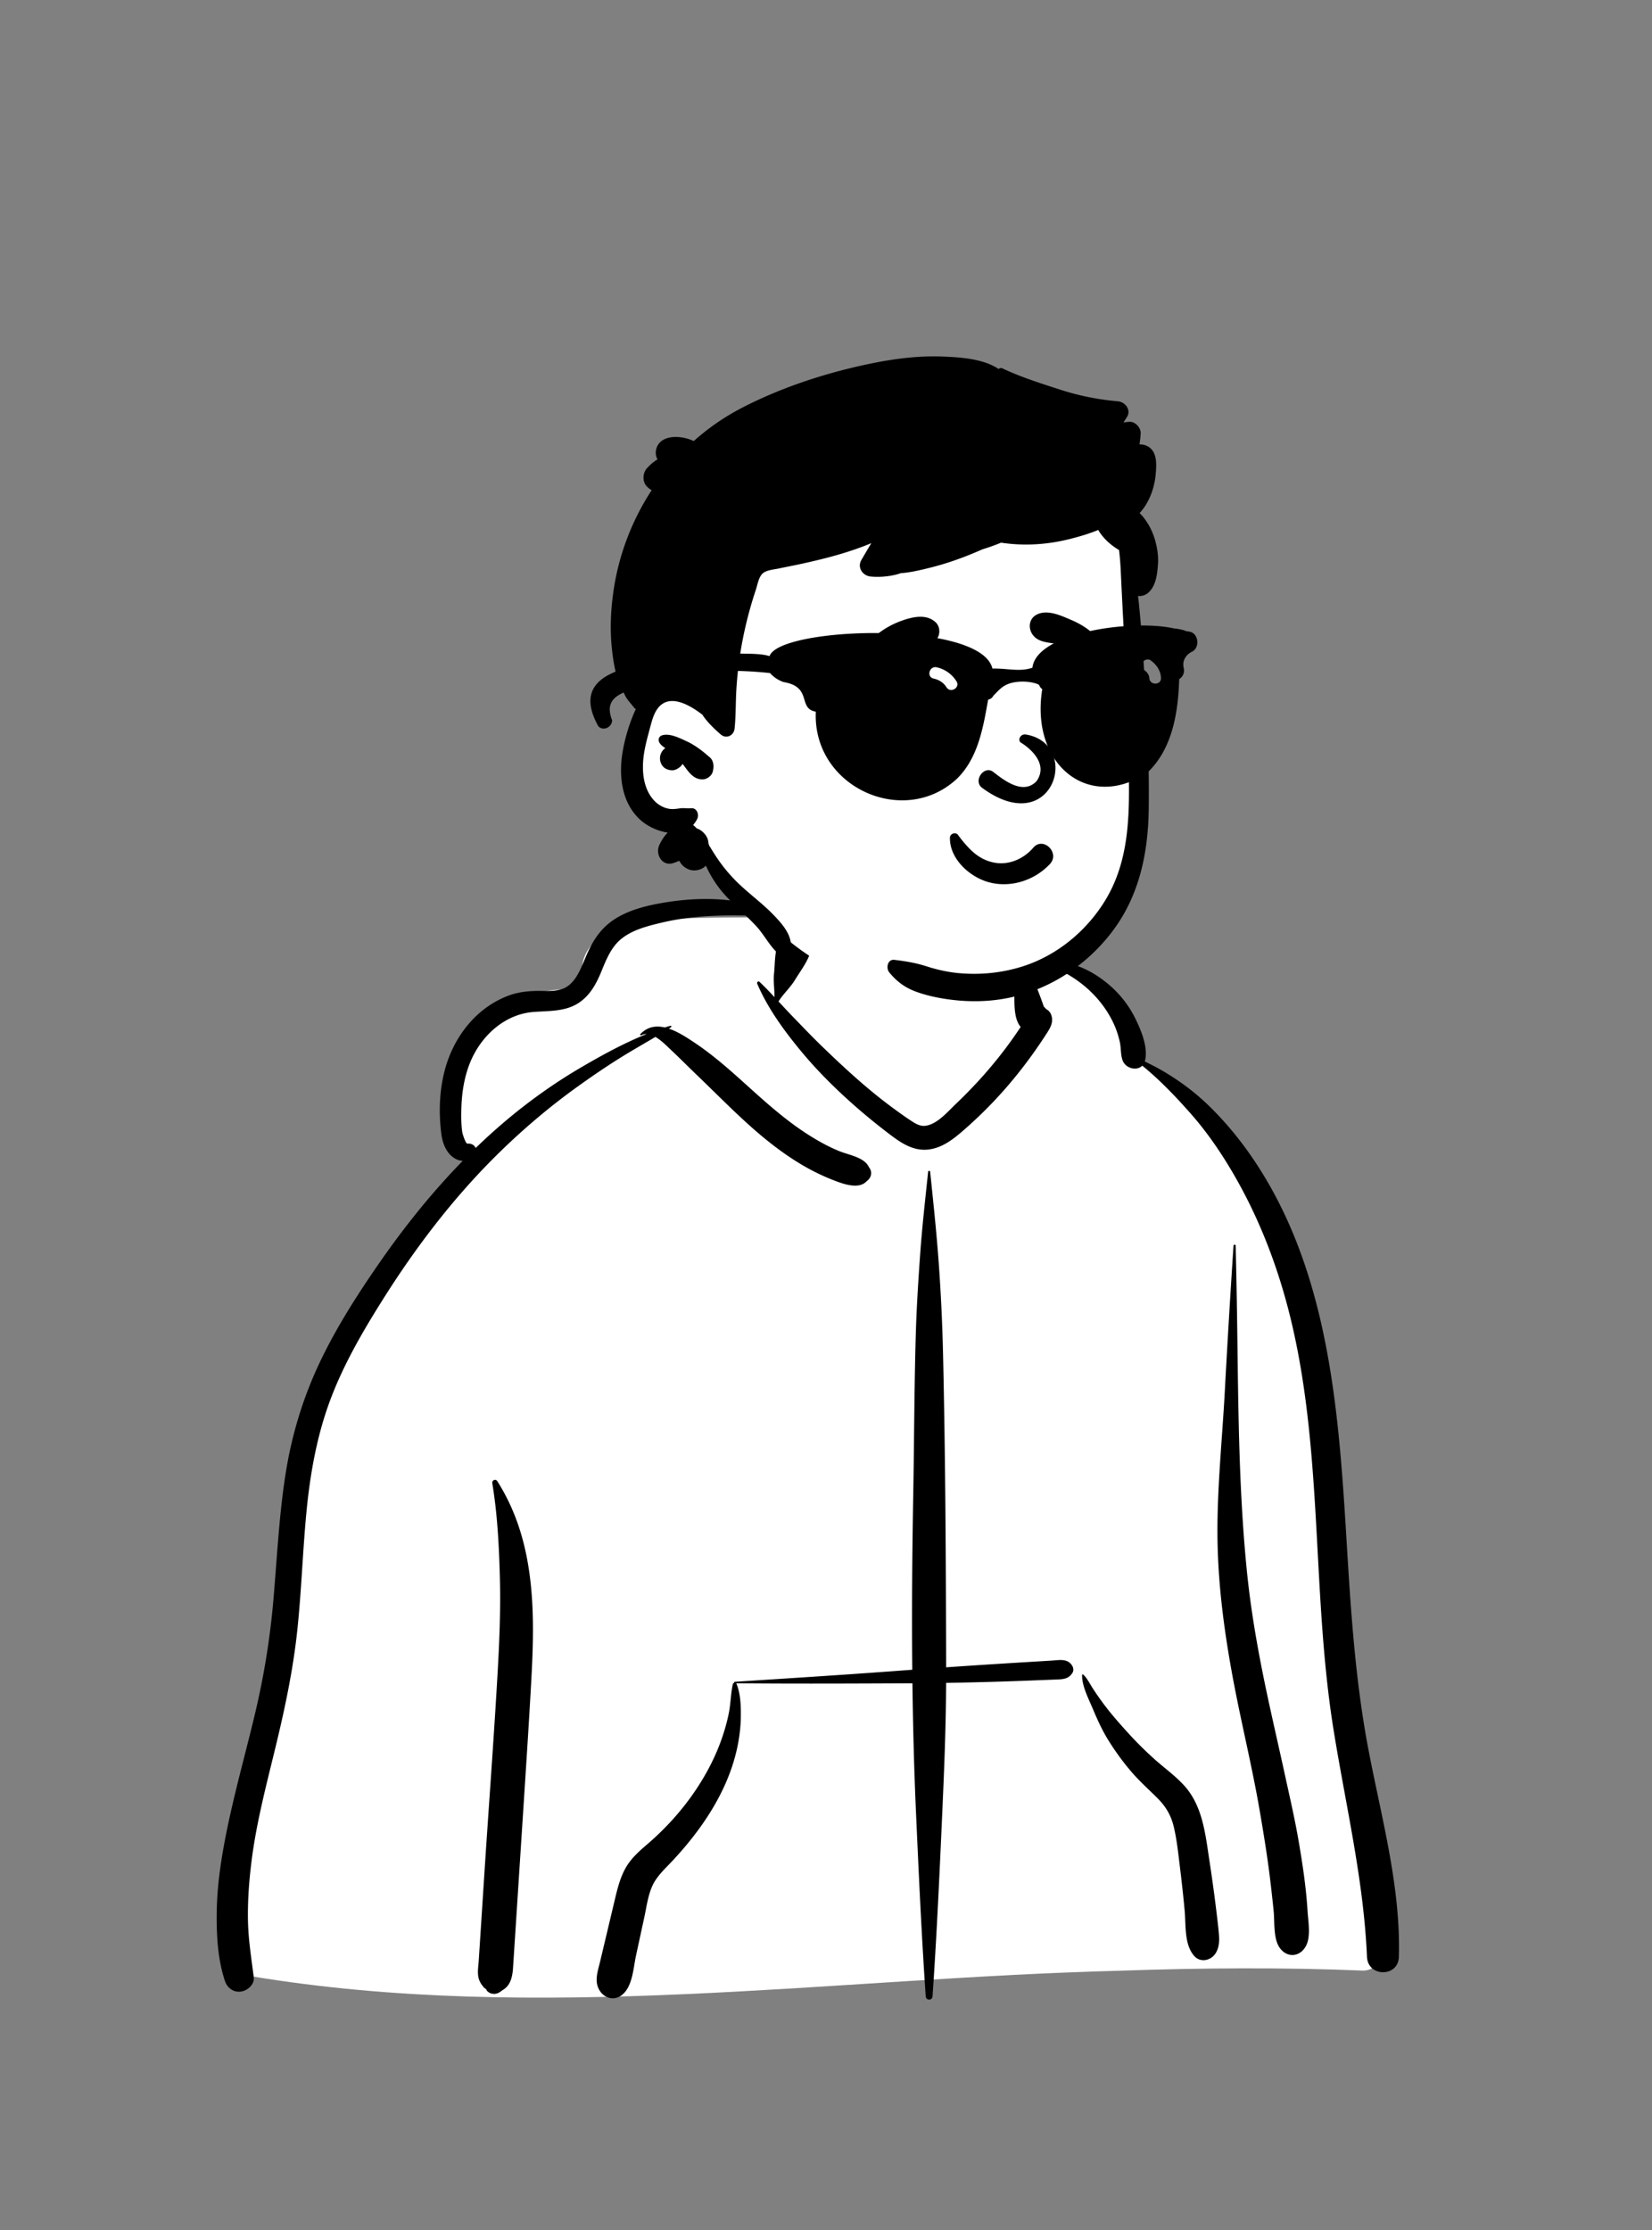
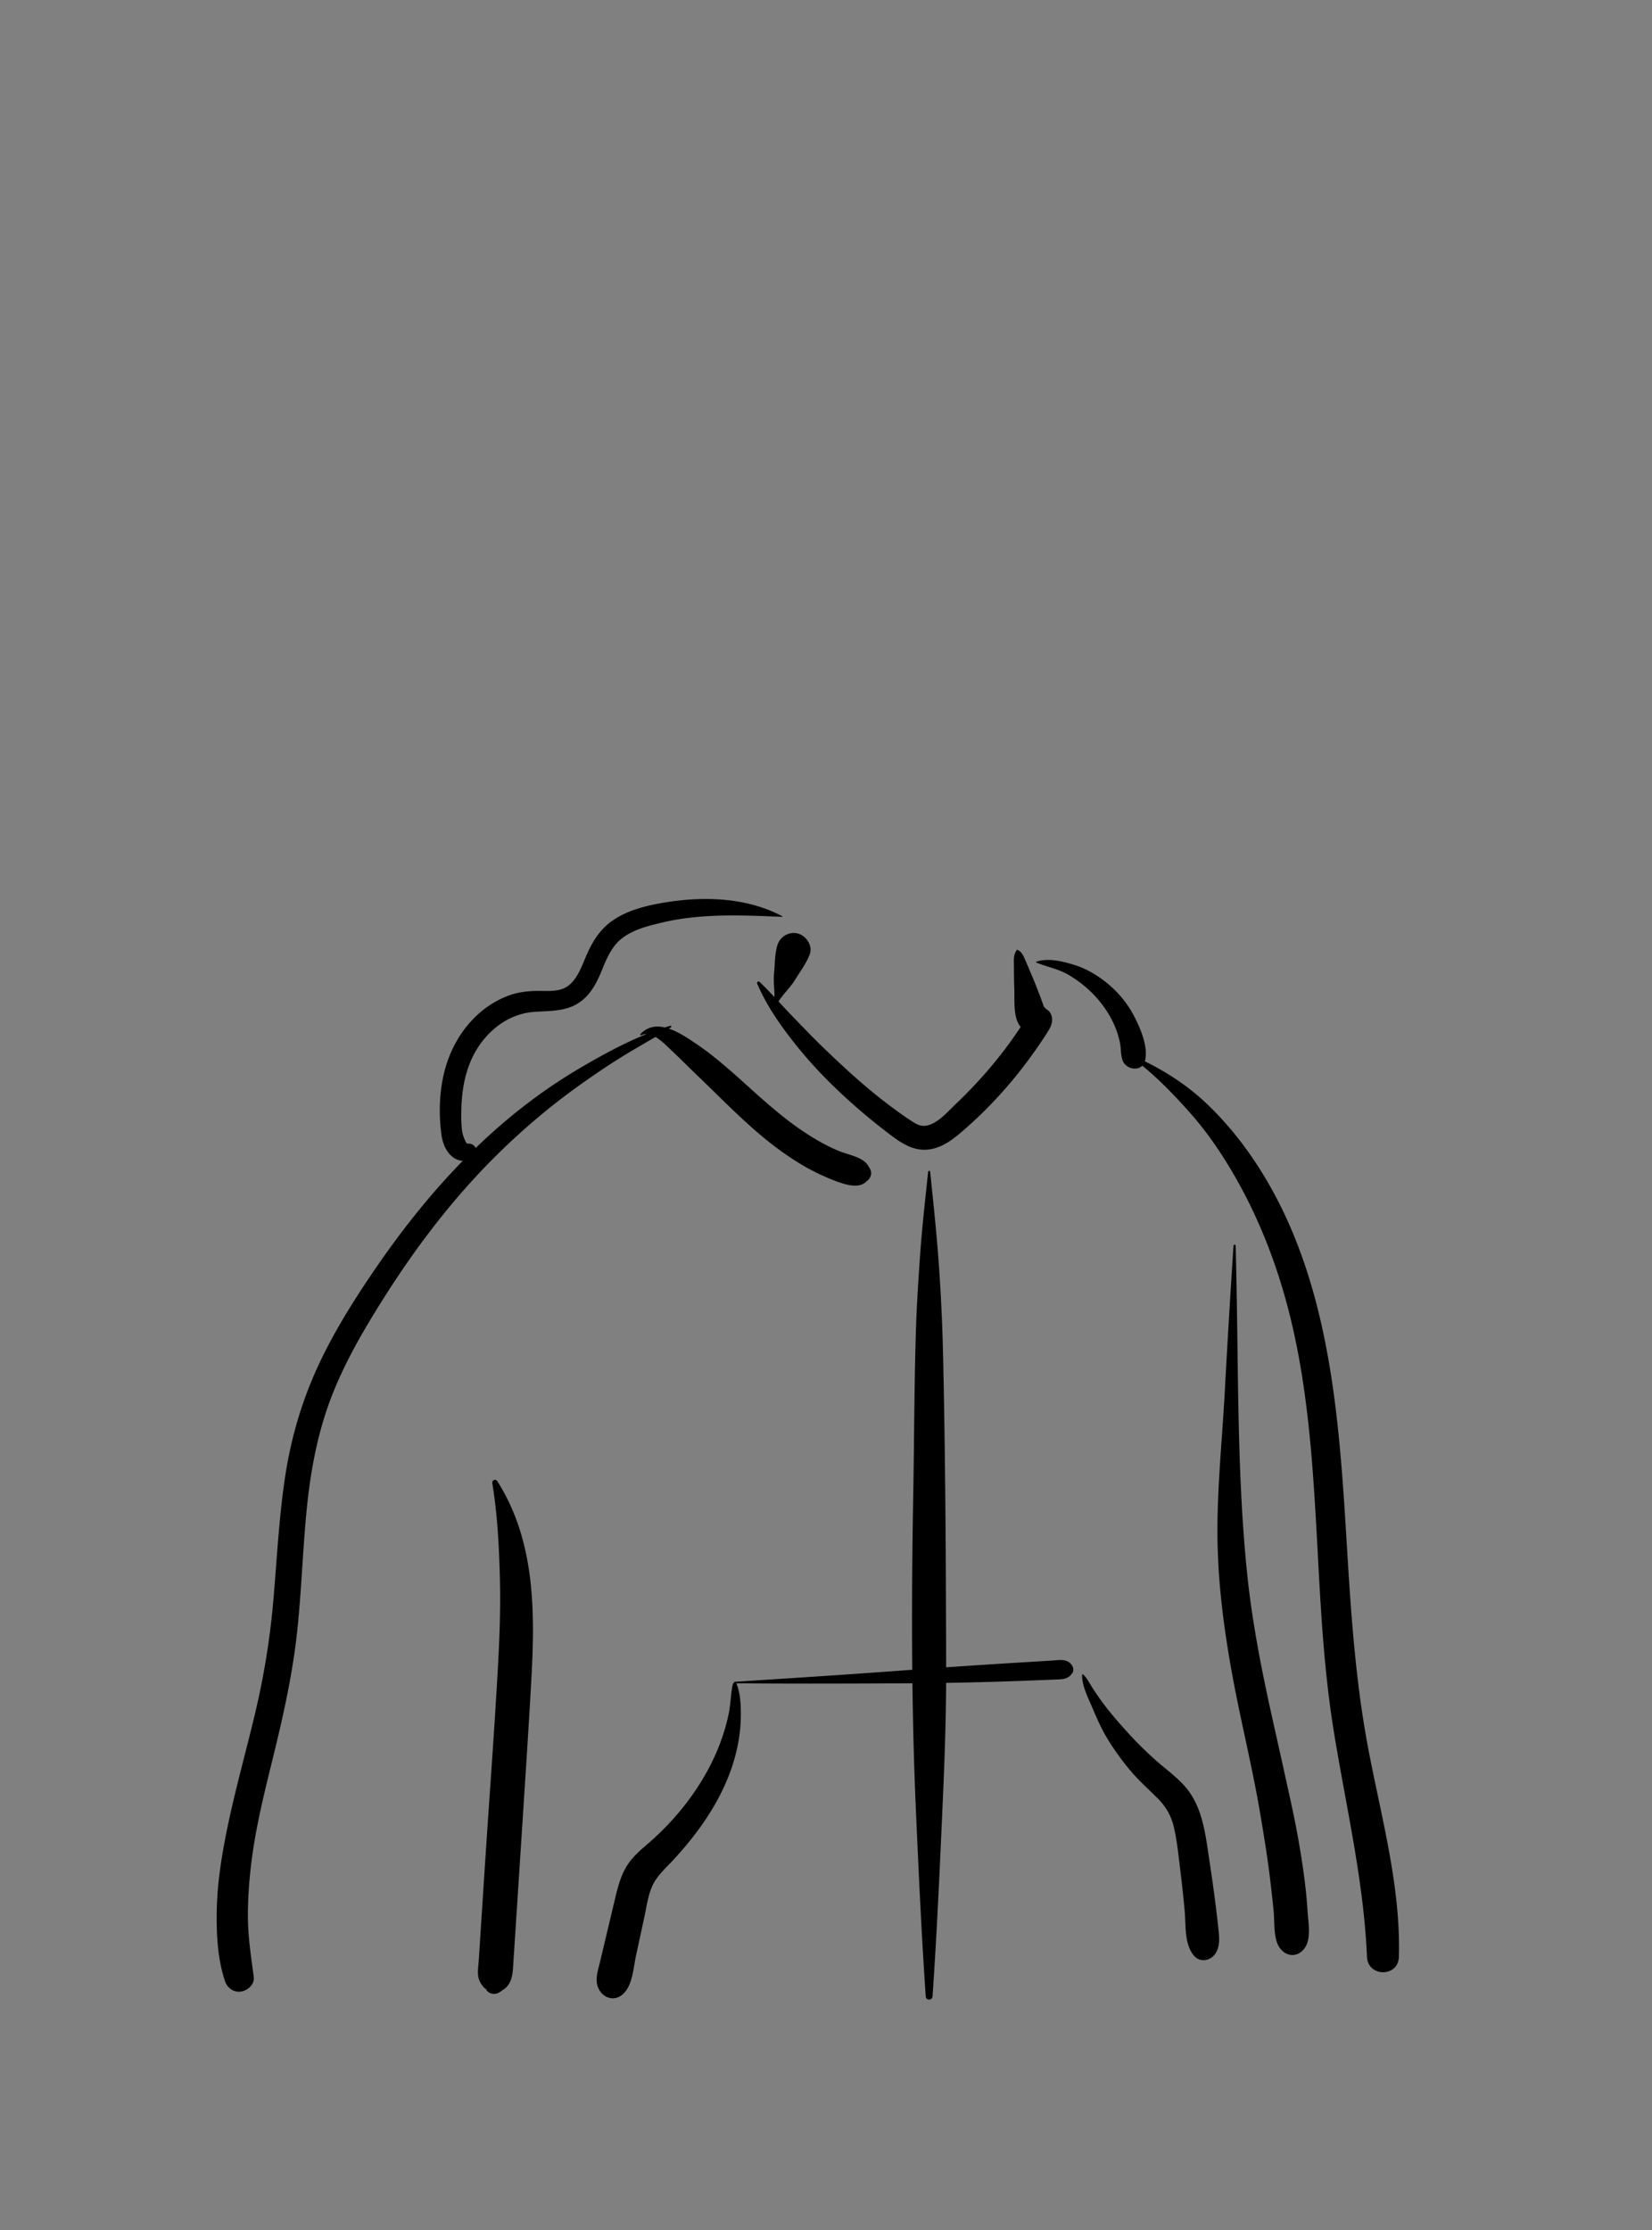
<svg xmlns="http://www.w3.org/2000/svg" width="512" height="691" fill="none" viewBox="0 0 512 691">
  <rect x="0" y="0" width="512" height="691" fill="#808080" stroke="none" />
-   <path fill="#fff" fill-rule="evenodd" d="M422.647 610.625c8.71-.421 5.207-15.658 4.582-21.254-6.896-20.439-5.275-42.739-7.988-64.162-1.689-19.999-3.86-39.936-5.686-59.919-3.587-40.565-29.344-123.144-58.736-136.425-3.703-16.248-18.996-31.415-38.344-31.415-13.197-15.622-29.081-26.617-49.454-24.397-8.419.383-16.584 9.313-24.652 11.038-4.516.623-44.602-.98-52.632 3.789-5.593 2.872-10.642 8.18-8.998 14.937 2.624 8.187-5.53-.672-22.541 8.066-34.688 20.835-13.96 48.708-13.042 49.572-21.646 30.12-40.566 54.556-49.32 91.372-5.674 27.333-5.035 55.55-9.788 83.023-1.679 9.526-4.254 18.727-7.04 27.977-3.02 12.107-4.488 42.282-6.152 42.551-3.032.754 1.752 6.979 4.965 6.984 89.069 14.776 179.543.613 269.091-1.702 25.237-.877 50.5-1.08 75.735-.035Z" clip-rule="evenodd" />
  <path fill="#000" fill-rule="evenodd" d="M287.648 363.113a.317.317 0 0 1 .634 0l.629 6.071c.765 7.415 1.501 14.816 2.035 22.265a575.607 575.607 0 0 1 1.326 27.887c.748 32.426.897 64.869.96 97.302a2741.658 2741.658 0 0 1 22.093-1.437l7.593-.461 3.127-.192c2.112-.131 4.512-.662 5.989 1.209.591.749.888 1.723.337 2.612-1.272 2.052-3.225 1.98-5.434 2.069-2.084.084-4.168.166-6.252.247a1247.2 1247.2 0 0 1-13.399.462c-4.688.132-9.374.239-14.06.318-.048 13.693-.614 27.368-1.227 41.045l-.277 6.155c-.749 16.644-1.556 33.303-2.701 49.925-.094 1.361-2.019 1.358-2.112 0-1.29-18.719-2.141-37.478-2.985-56.223-.612-13.59-.968-27.184-1.138-40.78-.619.004-1.239.012-1.858.014-17.589.077-35.175.154-52.764-.011a.429.429 0 0 1 .077.115c1.273 3.005 1.394 6.84 1.363 10.065-.035 3.699-.533 7.353-1.385 10.95-3.052 12.886-10.924 24.428-19.89 33.97l-.292.31c-2.115 2.235-4.541 4.48-5.84 7.327-1.326 2.906-1.786 6.306-2.441 9.429l-.076.359-2.559 11.821c-.813 3.755-1.044 9.231-4.016 11.94-2.773 2.528-6.446 1.208-7.751-2.047-1.019-2.54-.004-5.329.6-7.868l4.728-19.878c.777-3.242 1.626-6.504 3.303-9.417 1.717-2.982 4.235-5.144 6.805-7.357 4.865-4.189 9.332-8.985 13.109-14.178 3.776-5.19 7.003-10.912 9.266-16.929 1.133-3.012 2.062-6.141 2.702-9.295.609-2.994.603-6.094 1.255-9.055.044-.205.217-.345.415-.407-.047-.132.025-.311.209-.323l14.386-.924c12.787-.825 25.574-1.671 38.35-2.638l2.257-.163c-.175-18.141-.026-36.285.301-54.432.3-16.641.307-33.287.802-49.926.246-8.258.776-16.497 1.367-24.738.603-8.428 1.57-16.785 2.439-25.188Zm-135.072 96.49c-.154-.924 1.009-1.496 1.545-.651 6.125 9.656 9.079 20.144 10.324 31.444 1.099 9.973.775 20.09.228 30.089-.585 10.664-1.266 21.326-1.955 31.985l-1.059 16.346-2.657 40.977c-.19 2.931-.855 5.597-3.379 6.959a6.064 6.064 0 0 1-1.04.714c-1.364.729-3.172.36-3.96-1.039l.316.208c.275.174-.034-.069-.928-.725l-.758-.982c-.552-.828-.904-1.643-1.045-2.628-.22-1.53.065-3.209.165-4.747l1.741-26.87c1.355-20.889 2.936-41.772 4.128-62.672.556-9.741.945-19.491.681-29.249-.262-9.704-.756-19.572-2.347-29.159Zm52.991-179.874.34-.057c12.166-2.021 25.396-1.643 36.516 4.222.092.049.05.201-.054.197l-3.579-.143c-11.33-.444-22.625-.706-33.765 1.956l-1.141.275c-4.012.978-8.202 2.176-11.424 4.826-3.08 2.534-4.614 6.441-6.089 10.039l-.197.474c-1.496 3.553-3.39 6.923-6.67 9.145-4.248 2.877-9.356 2.524-14.227 2.915-8.576.689-15.588 6.905-19.076 14.512-2.113 4.605-3.013 9.769-3.192 14.806-.091 2.564-.105 5.229.237 7.776.109.814 1.116 3.782 1.629 3.71 1.141-.158 2.184.437 2.54 1.349a186.864 186.864 0 0 1 8.709-7.916c7.458-6.352 15.492-12.11 23.953-17.057 6.457-3.776 13.268-7.518 20.321-10.346a3.346 3.346 0 0 0-1.643.376c-.234.123-.466-.17-.281-.364 2.221-2.338 4.882-2.671 7.565-2.047a70.847 70.847 0 0 1 1.72-.526c.286-.083.429.311.195.464l-.659.421c2.927.98 5.8 2.907 8.075 4.428 6.534 4.367 12.285 9.706 18.116 14.945l1.06.95c5.132 4.583 10.394 9.036 16.225 12.713 3.052 1.924 6.258 3.704 9.621 5.028 2.884 1.136 7.58 1.851 8.93 4.9 1.201 1.458.7 3.32-.707 4.302-2.371 2.61-7.115.924-9.941-.163a66.995 66.995 0 0 1-9.855-4.734c-6.111-3.588-11.746-8.049-16.995-12.795-5.482-4.956-10.653-10.221-15.985-15.333-2.31-2.215-4.567-4.482-6.881-6.694l-1.162-1.101c-1.18-1.107-2.863-2.834-4.662-3.878-3.389 2.021-6.83 3.959-10.188 6.033-4.688 2.895-9.237 5.998-13.717 9.204-8.624 6.171-16.796 13.083-24.383 20.492-13.914 13.586-25.768 29.101-36.124 45.529l-.786 1.252c-5.885 9.403-11.45 19.109-15.396 29.499-4.342 11.433-6.453 23.456-7.6 35.593-1.139 12.049-1.523 24.16-2.795 36.198-1.305 12.346-3.876 24.42-6.8 36.471l-.697 2.857c-2.646 10.793-5.377 21.586-6.737 32.634-.726 5.901-1.163 11.883-1.064 17.832.099 5.984 1.039 11.835 1.797 17.756.291 2.268-1.94 4.161-3.938 4.462-2.297.344-4.27-1.121-4.984-3.255-2.225-6.652-2.63-14.005-2.56-20.986.07-7.088.975-14.13 2.248-21.096 2.503-13.702 6.366-27.12 9.598-40.658a242.492 242.492 0 0 0 5.79-36.109c1.069-12.682 1.71-25.407 3.66-37.998 1.926-12.43 5.55-24.303 11.015-35.637 4.976-10.319 11.178-20.032 17.681-29.447 7.897-11.433 16.57-22.311 26.264-32.223-.87-.038-1.765-.32-2.586-.832-2.512-1.567-3.682-4.632-4.042-7.432-.842-6.548-.638-13.384 1.045-19.786 2.717-10.327 9.767-19.504 19.984-23.226 2.63-.959 5.426-1.308 8.213-1.377 2.645-.066 5.533.279 8.085-.56 4.062-1.335 5.803-6.119 7.328-9.746l.07-.167c1.956-4.621 4.303-8.582 8.539-11.468 4.519-3.08 10.181-4.48 15.513-5.384Zm115.604 18.277c3.656-1.269 8.227-.117 11.803.991 3.983 1.235 7.664 3.509 10.82 6.21a32.664 32.664 0 0 1 8.025 10.297l.186.378c1.775 3.645 3.797 8.649 2.902 12.654a4.38 4.38 0 0 1-.088.329c7.254 3.571 13.953 8.045 19.787 13.714 6.793 6.601 12.545 14.113 17.412 22.228 19.333 32.233 22.735 70.943 25.019 107.701l.569 9.32c1.24 20.126 2.691 40.204 6.46 60.051l.275 1.433c4.028 20.781 9.795 41.72 9.211 63.038-.175 6.387-9.614 6.344-9.887 0-1.031-23.878-6.602-46.932-10.375-70.436-6.639-41.352-3.312-83.984-12.719-124.922-3.691-16.066-9.409-31.65-17.574-45.99-4.034-7.085-8.648-13.93-14.054-20.042-4.651-5.259-9.485-10.32-14.92-14.741-1.737 1.74-5.207.853-6.114-1.683-.623-1.743-.441-3.781-.841-5.607a27.812 27.812 0 0 0-1.564-4.97c-1.358-3.18-3.352-6.234-5.654-8.807-2.486-2.782-5.344-5.094-8.542-7.002-3.22-1.922-6.741-2.496-10.137-3.9-.114-.047-.125-.2 0-.244Zm14.205 221a.193.193 0 0 1 .325-.134c1.282 1.179 2.056 2.872 3 4.323a89.403 89.403 0 0 0 3.428 4.909c2.401 3.198 5.073 6.213 7.766 9.167a110.718 110.718 0 0 0 7.945 7.858c3.001 2.687 6.363 5.085 9.09 8.061 5.688 6.209 6.608 14.732 7.808 22.734l.131.866a486.898 486.898 0 0 1 1.979 14.279c.288 2.32.574 4.642.809 6.967l.071.737c.209 2.276.266 4.586-1.042 6.575-1.399 2.128-4.581 2.874-6.472.833-3.25-3.505-2.641-9.732-3.064-14.241-.349-3.73-.745-7.454-1.189-11.173l-.225-1.859c-.523-4.231-.948-8.546-1.915-12.703-.854-3.661-2.479-6.424-5.146-9.076-2.688-2.672-5.48-5.166-7.96-8.043-2.631-3.052-5.004-6.324-7.142-9.739-1.829-2.921-3.294-6.099-4.637-9.274l-.223-.529c-1.298-3.096-3.439-7.127-3.337-10.538ZM382.3 386.015c.028-.432.666-.439.676 0 .08 3.714.158 7.428.235 11.143.62 29.931.238 59.932 3.241 89.76 1.416 14.064 4.023 27.921 7.041 41.72 1.544 7.061 3.164 14.106 4.703 21.167 1.5 6.883 3.108 13.799 4.298 20.745 1.17 6.828 2.217 13.707 2.687 20.622l.058.903c.202 3.349 1.168 8.276-.676 11.245-1.999 3.216-5.825 3.274-7.966.204-2.011-2.883-1.511-8.011-1.866-11.449a513.464 513.464 0 0 0-1.176-10.506c-.846-6.819-1.961-13.622-3.12-20.394-2.415-14.103-5.917-28.028-8.501-42.109-2.65-14.428-4.533-28.959-4.612-43.649-.079-14.815 1.489-29.601 2.281-44.383a3866.674 3866.674 0 0 1 2.697-45.019ZM240.923 292.92c.803-2.706 3.639-4.398 6.405-3.638 2.536.697 4.629 3.774 3.638 6.407-1.082 2.873-2.972 5.323-4.566 7.934-1.472 2.413-3.619 4.313-5.119 6.683l1.653 1.782c.826.889 1.656 1.772 2.494 2.64l2.882 2.986c2.244 2.32 4.503 4.628 6.826 6.868 6.829 6.588 13.766 12.959 21.414 18.601 1.741 1.283 3.496 2.56 5.299 3.755l.673.446c1.237.81 2.618 1.607 4.113 1.47 3.632-.334 6.914-4.192 9.411-6.593l.13-.125c6.186-5.887 11.914-12.323 16.922-19.243a138.098 138.098 0 0 0 3.237-4.683c-2.421-2.828-1.843-8.35-1.976-11.78-.095-2.412-.102-4.824-.115-7.238l-.007-.487c-.029-1.562-.099-3.06.914-4.346.059-.074.182-.072.257-.033 1.388.728 1.816 1.946 2.409 3.313l.062.142c.721 1.64 1.411 3.296 2.11 4.945.731 1.728 1.402 3.48 2.082 5.228.316.813.618 1.63.913 2.451.18.524.366 1.045.557 1.566l.045.04c.253.214.467.44.651.674.775.388 1.391 1.094 1.679 2.131.629 2.259-.672 4.101-1.833 5.894-4.714 7.284-10.088 14.225-16.062 20.521a136.494 136.494 0 0 1-9.338 8.95l-.568.492c-2.919 2.509-6.088 4.885-9.987 5.472-4.562.687-8.275-1.582-11.768-4.196l-.348-.263a193.924 193.924 0 0 1-9.699-7.815c-6.408-5.533-12.505-11.474-17.915-17.993-5.264-6.34-10.466-13.429-13.71-21.058-.198-.465.322-.951.729-.563 1.585 1.508 3.11 3.099 4.616 4.71.042-2.371-.395-4.763-.152-7.149.297-2.901.211-6.105 1.042-8.898Z" clip-rule="evenodd" />
-   <path fill="#fff" fill-rule="evenodd" d="M350.435 218.164c-.97-8.526.286-26.346.37-27.429.532-6.845-2.675-33.873-8.737-31.383-10.169-8.051-23.713-9.828-36.378-10.678-26.306-1.764-54.291 2.286-74.605 19.992-10.045 9.195-19.825 22.568-19.039 36.492-9.127 13.199-21.995 31.305-10.623 46.735 3.866 4.93 10.01 6.766 14.866 10.499 9.767 7.88 15.895 19.187 25.755 27.019 26.123 23.477 70.48 28.381 96.146 1.678 19.847-19.339 16.638-48.27 13.147-72.925-2.347-16.575.991 16.634-.902 0Z" clip-rule="evenodd" />
-   <path fill="#000" fill-rule="evenodd" d="M270.549 112.519c7.035-1.42 14.259-2.304 21.444-2.038l.554.022c5.406.216 12.252.694 16.968 3.838.271-.273.707-.412 1.103-.224 5.604 2.676 11.768 4.61 17.669 6.532 5.873 1.912 11.967 3.175 18.123 3.684 2.316.191 4.298 2.693 2.832 4.936-.349.535-.689 1.075-1.028 1.616.566-.059 1.133-.12 1.699-.177 1.862-.188 3.723 1.8 3.613 3.614a33.498 33.498 0 0 1-.374 3.382 5.046 5.046 0 0 1 2.096.38c3.451 1.457 3.21 5.567 2.952 8.695-.358 4.34-1.981 8.936-4.994 12.184 2.25 2.338 3.843 5.129 4.793 8.443.689 2.421 1.072 4.999.883 7.519l-.06.754c-.234 2.735-.7 5.762-2.667 7.729-1.009 1.014-2.253 1.384-3.439 1.267.717 6.301 1.177 12.639 1.609 18.954l.203 3.018c.966 14.595 1.691 29.286 1.501 43.905-.176 13.662-2.875 26.923-11.254 38.016-7.631 10.101-18.587 17.548-30.981 20.379-6.68 1.528-13.499 1.636-20.259.662-3.278-.473-6.576-1.199-9.687-2.344-3.443-1.271-5.917-3.142-8.233-5.945-1.096-1.33-.569-4.161 1.613-3.895 3.3.4 6.312.883 9.476 1.859l.453.143c3.15 1.009 6.414 1.762 9.708 2.082 6.747.654 13.598-.004 20.061-2.051 10.524-3.335 19.588-10.768 25.397-20.108 6.896-11.07 7.676-23.637 7.576-36.366-.107-13.968-.561-27.944-1.302-41.898l-.127-2.325c-.392-7.181-.77-14.366-1.103-21.551-.104-2.253-.262-4.525-.546-6.774-2.6-1.524-4.93-3.625-6.449-6.216-3.052 1.262-6.261 2.172-9.213 2.898-6.839 1.682-13.94 2.091-20.901 1.037a61.598 61.598 0 0 1-5.737 2.045c-.525.233-1.051.462-1.576.686-4.688 2.006-9.442 3.705-14.391 4.949l-1.215.304c-2.605.642-5.433 1.274-8.204 1.472-.456.176-.947.325-1.484.456a24.215 24.215 0 0 1-7.729.59c-2.52-.212-4.341-2.758-2.952-5.143a606.365 606.365 0 0 1 3.069-5.206c-3.592 1.496-7.301 2.741-11.042 3.795-3.777 1.064-7.608 1.961-11.444 2.786-2.05.437-4.11.825-6.156 1.262-1.465.311-3.714.473-4.909 1.438-1.32 1.059-1.694 3.529-2.195 5.053a130.09 130.09 0 0 0-1.838 5.977 123.515 123.515 0 0 0-2.754 12.193 116.48 116.48 0 0 0-1.456 12.44c-.265 4.165-.149 8.357-.576 12.504-.231 2.2-2.592 3.331-4.336 1.794-.205-.18-.411-.363-.615-.547l-.305-.278c-1.492-1.352-2.939-2.785-4.133-4.399a14.84 14.84 0 0 1-.617-.924.142.142 0 0 1-.09-.032l-.331-.249c-3.645-2.713-9.735-6.251-13.289-1.743-1.133 1.436-1.713 3.265-2.194 5.029l-.845 3.157c-.546 2.061-1.06 4.134-1.361 6.242-.68 4.724-.338 10.169 2.912 13.956 1.298 1.514 3.088 2.596 5.084 2.88 1.113.153 2.213-.036 3.317-.176 1.123-.14 2.204.086 3.327-.022 1.784-.176 2.564 1.96 1.897 3.304a8.199 8.199 0 0 1-1.266 1.87c.387.334.757.694 1.113 1.073 1.054.338 2 1.064 2.708 2.024a4.58 4.58 0 0 1 .92 2.506c.063.221.117.446.167.676l.967 1.57c.212.344.424.684.637 1.018 2.461 3.876 5.192 7.157 8.586 10.25 3.268 2.975 6.814 5.638 9.884 8.83l.362.379c2.861 3.016 5.878 6.666 4.758 11.052-.288 1.127-1.862 1.938-2.889 1.176-3.304-2.452-4.967-6.337-7.77-9.312-2.885-3.065-6.081-5.819-8.974-8.876-2.736-2.884-4.895-6.152-6.521-9.749-.65.716-1.596 1.226-2.907 1.424-2.254.338-4.355-.983-5.337-2.934-.631.279-1.275.532-1.925.73-3.416 1.046-5.565-2.754-4.276-5.562.689-1.506 1.55-2.813 2.618-3.913-3.34-.46-6.738-2.186-8.933-4.341-5.507-5.413-6.265-13.549-5.025-20.784.658-3.836 1.793-7.716 3.268-11.318a31.98 31.98 0 0 1 .833-1.88.58.58 0 0 1-.446-.216c-.996-1.361-2.208-2.475-2.948-3.998-.681-1.397-1.437-2.813-1.974-4.269-1.104-2.979-1.645-6.342-2.005-9.493-.744-6.45-.456-12.859.532-19.269 1.68-10.917 5.74-21.365 11.722-30.532a5.214 5.214 0 0 1-.929-.622l-.144-.125-.233-.211c-1.707-1.545-1.56-4.44 0-6.005l.492-.494a13.078 13.078 0 0 1 2.169-1.785c.149-.099.301-.193.455-.281-.528-.974-.711-2.114-.343-3.371 1.28-4.379 7.58-4.224 11.574-2.314a72.084 72.084 0 0 1 14.628-10.14c12.647-6.599 26.947-11.201 40.911-14.013Zm-65.375 115.347c2.362-.771 5.499.847 7.621 1.821 2.691 1.235 4.981 3.06 7.198 4.989 1.104.965 1.302 2.543 1.028 3.89-.028.136-.054.275-.086.415-.293 1.438-1.898 2.569-3.317 2.529-2.971-.081-4.385-2.646-6.067-4.819a3.113 3.113 0 0 1-.753.92l-.207.162c-.698.531-1.467.956-2.389.915a4.437 4.437 0 0 1-1.857-.5c-1.442-.762-2.077-2.628-1.685-4.147a3.858 3.858 0 0 1 1.532-2.222l-.272-.187c-.582-.405-1.113-.832-1.527-1.463l-.094-.149h.036c-.45-.775-.157-1.83.839-2.154Z" clip-rule="evenodd" />
-   <path fill="#000" fill-rule="evenodd" d="M316.413 273.226c-3.32.962-6.884 1.048-10.268.055-3.07-.901-6.222-2.884-8.481-5.507-2.007-2.331-3.306-5.163-3.255-8.187.005-.345.129-.633.319-.857.204-.241.49-.406.796-.478.314-.074.647-.047.93.081.256.117.476.315.613.604.347.456.693.905 1.04 1.342 2.792 3.448 5.496 6.024 9.693 6.948 2.278.501 4.553.279 6.64-.486 2.234-.819 4.254-2.259 5.836-4.102.716-.833 1.56-1.173 2.386-1.178.935-.007 1.86.428 2.557 1.123.685.683 1.143 1.612 1.185 2.583.036.852-.242 1.742-.981 2.537a19.955 19.955 0 0 1-9.01 5.522Zm-.102-43.178c3.403 2.069 8.589 6.893 4.928 12.023-4.31 4.522-10.515-.663-13.573-3.008-2.835-1.818-6.021 2.857-3.39 4.979 22.095 16.36 31.062-13.453 13.756-16.427-1.905-.327-2.613 1.793-1.721 2.433Zm-31.838-9.104c-1.094-.699-2.38-.94-3.806-.291-1.115.507-3.069 2.197-4.43 4.418-.93 1.52-1.59 3.302-1.453 5.159.032.431-.127.749-.379.984a1.472 1.472 0 0 1-.822.365 2.128 2.128 0 0 1-.866-.078c-.495-.154-.757-.475-.855-.737-.953-2.53-.542-5.353.525-7.9 1.441-3.437 4.057-6.316 5.771-7.244 2.933-1.589 6.393-1.662 9.33-.043 2.5 1.378 4.064 3.602 5.619 5.869.33.482.658.96.997 1.43.68.942.747 1.876.484 2.677-.291.888-1.035 1.637-1.964 2.028-.859.363-1.856.414-2.739.041-.745-.314-1.429-.927-1.862-1.967-.729-1.751-1.943-3.683-3.55-4.711Zm55.557 3.897c-.749.39-1.336.508-2.167.259a3.082 3.082 0 0 1-1.269-.759 2.52 2.52 0 0 1-.705-1.277c-.244-1.2-.9-2.323-1.836-3.055-.799-.626-1.809-.958-2.928-.771-1.208.202-2.359.977-3.152 1.89-.265.306-.473.653-.681.998-.391.645-.771 1.244-1.309 1.718-.205.18-.512.305-.81.305-.121 0-.244-.02-.361-.056-1.203-1.207-1.434-2.123-1.395-3.031.04-.952.416-1.917 1.023-2.816 1.423-2.111 4.125-3.841 5.948-4.233 2.497-.537 4.977.108 6.965 1.503 2.046 1.435 3.562 3.663 4.035 6.174a3.295 3.295 0 0 1-.165 1.824 2.547 2.547 0 0 1-1.193 1.327Zm-50.049-26.397c-1.499 1.46-3.273 1.686-5.067 1.887-.997.113-1.793.204-2.576.381-2.153.486-4.281 1.218-6.222 2.272-2.029 1.102-4.241 2.431-5.832 4.134-.378.405-.735.83-1.092 1.256-.326.388-.64.762-.97 1.123-.38.414-.74.848-1.099 1.281a5.431 5.431 0 0 0-.31.549c-.067.141-.146.298-.235.467a9.004 9.004 0 0 1-.415.713c-.25.419-.384.535-.5.587-.192.085-.374.127-.55.104a.913.913 0 0 1-.476-.231c-.77-.65-.997-1.717-.973-2.849.035-1.719.669-3.622 1.253-4.791 1.359-2.718 3.243-5.544 5.508-7.572 2.586-2.316 5.414-4.069 8.663-5.277 2.019-.75 4.356-1.44 6.556-1.353 1.583.063 3.094.534 4.342 1.709.767.722 1.135 1.748 1.135 2.773 0 1.046-.383 2.099-1.14 2.837Zm53.097 13.371a.828.828 0 0 1-.374.329.873.873 0 0 1-.935-.156.832.832 0 0 1-.249-.431c-.995-4.37-2.927-7.622-7.05-9.718-2.029-1.032-4.361-1.687-6.569-2.21-.642-.152-1.32-.25-2.003-.35-2.139-.312-4.295-.67-5.69-2.4-.84-1.042-1.193-2.375-.994-3.593.188-1.148.859-2.2 2.077-2.831 3.035-1.569 6.806-.029 9.87 1.283l.668.284c2.997 1.265 5.73 2.935 7.977 5.323 1.782 1.895 3.434 4.695 4.099 7.576.553 2.397.423 4.844-.827 6.894Z" clip-rule="evenodd" />
-   <path fill="#000" fill-rule="evenodd" d="M368.646 195.73c-.371-.062-.742-.12-1.113-.175a3.353 3.353 0 0 0-1.026-.367 17.55 17.55 0 0 0-2.697-.467c-12.86-2.895-42.609 1.215-43.837 12.19-4.095 1.367-7.639.142-12.385.264-3.613-15.102-66.073-12.971-69.077-3.865l-.034-.01c-2.886-.893-7.141-.678-10.445-.819-7.054-.148-14.116.481-21.018 1.969-12.924 2.054-30.562 4.458-21.573 20.599l.005.008.001-.001c1.549 1.588 4.178.309 4.276-1.84-3.022-7.647 3.804-8.565 9.055-10.763 13.067-4.695 26.371-5.345 39.886-3.893 1.017 1.197 2.56 2.241 4.19 2.787 9.037 1.5 4.274 8.204 9.986 9.179-1.049 23.368 27.319 36.123 43.755 20.762 6.563-6.417 8.128-15.923 9.649-24.491.805-.181 1.316-.621 1.615-1.203 1.935-1.932 3.15-3.716 6.976-4.247 3.826-.53 6.772.534 7.17.86.101.203.208.406.334.608.175.303.413.544.683.734-3.778 23.269 14.285 37.985 32.52 25.917 7.923-7.454 9.597-18.867 9.928-29.053 1.074-.648 1.754-1.904 1.383-3.483-.513-2.178.689-4.063 2.602-5.009 2.487-1.229 2.047-5.718-.809-6.191m-78.353 11.039c-2.264-.498-3.23 2.992-.96 3.492 1.608.353 2.971 1.164 3.891 2.538l.097.149c1.236 1.966 4.36.151 3.116-1.828-1.4-2.226-3.575-3.786-6.144-4.351Zm66.292-2.164c-.798-.562-2.006-.145-2.469.65-.51.874-.175 1.848.572 2.42l.076.056c.685.484 1.353 1.35 1.437 2.237l.007.111c.09 2.322 3.699 2.334 3.609 0-.088-2.283-1.41-4.191-3.232-5.474Z" clip-rule="evenodd" />
</svg>